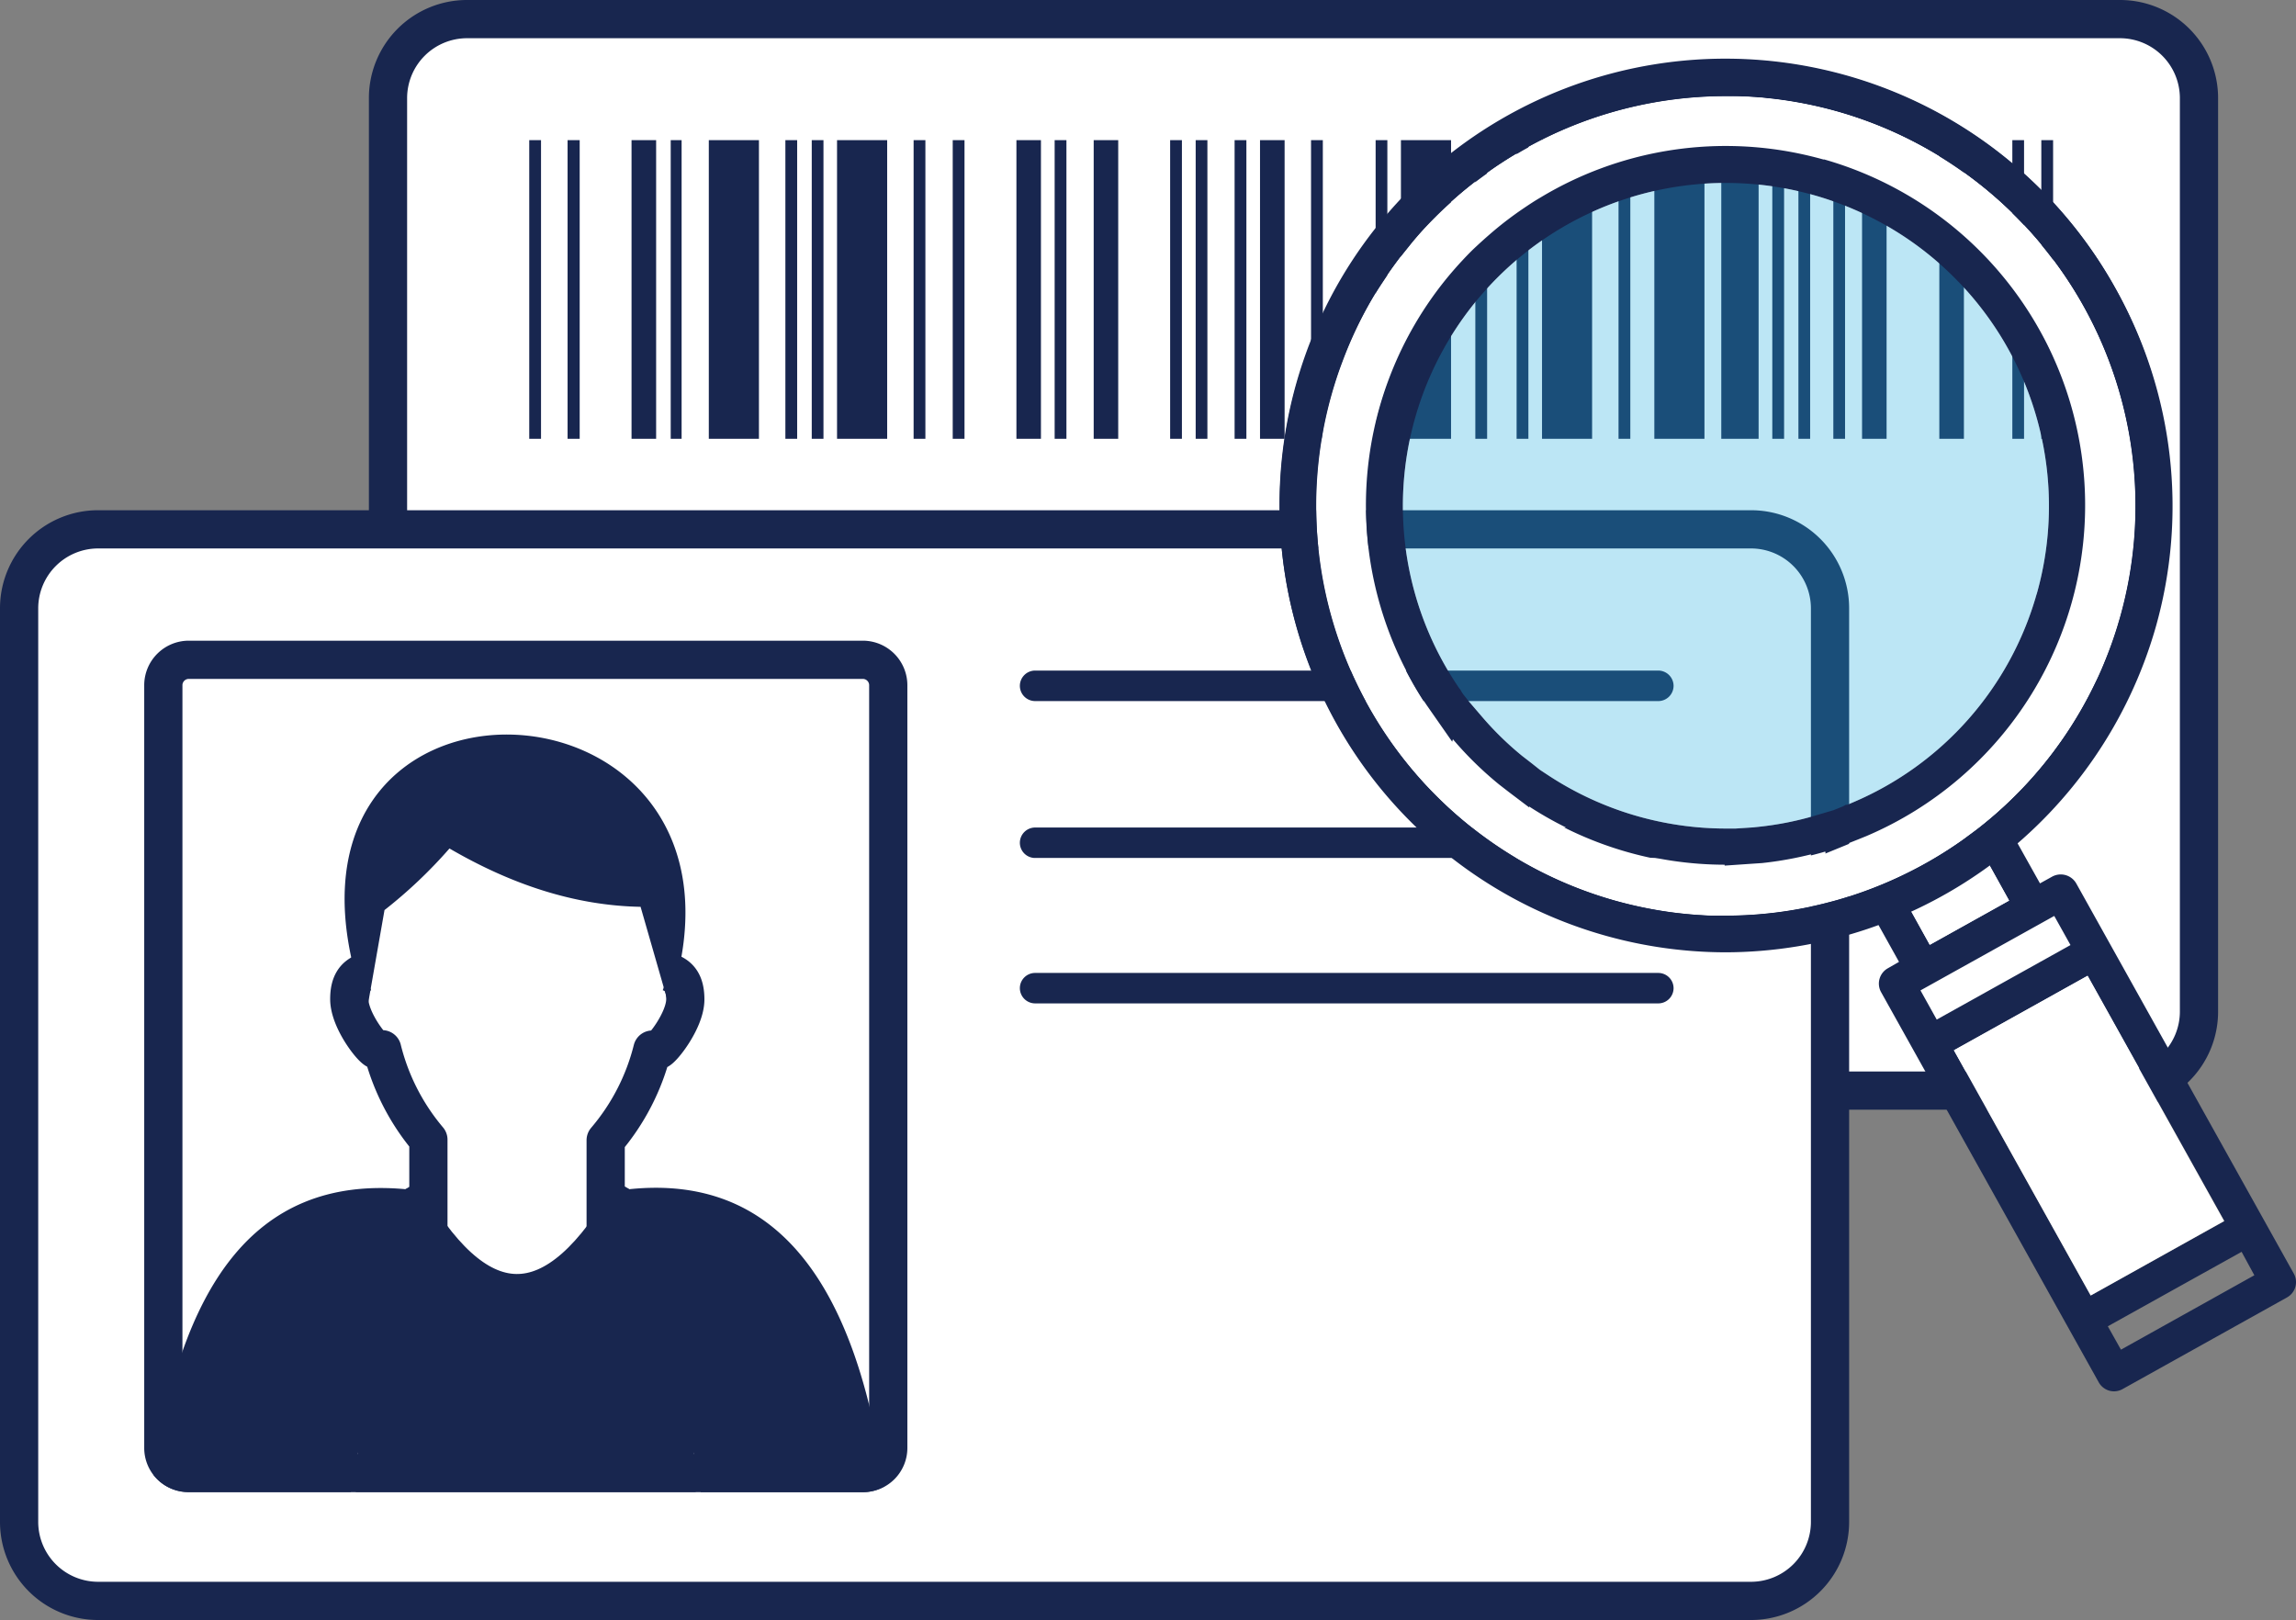
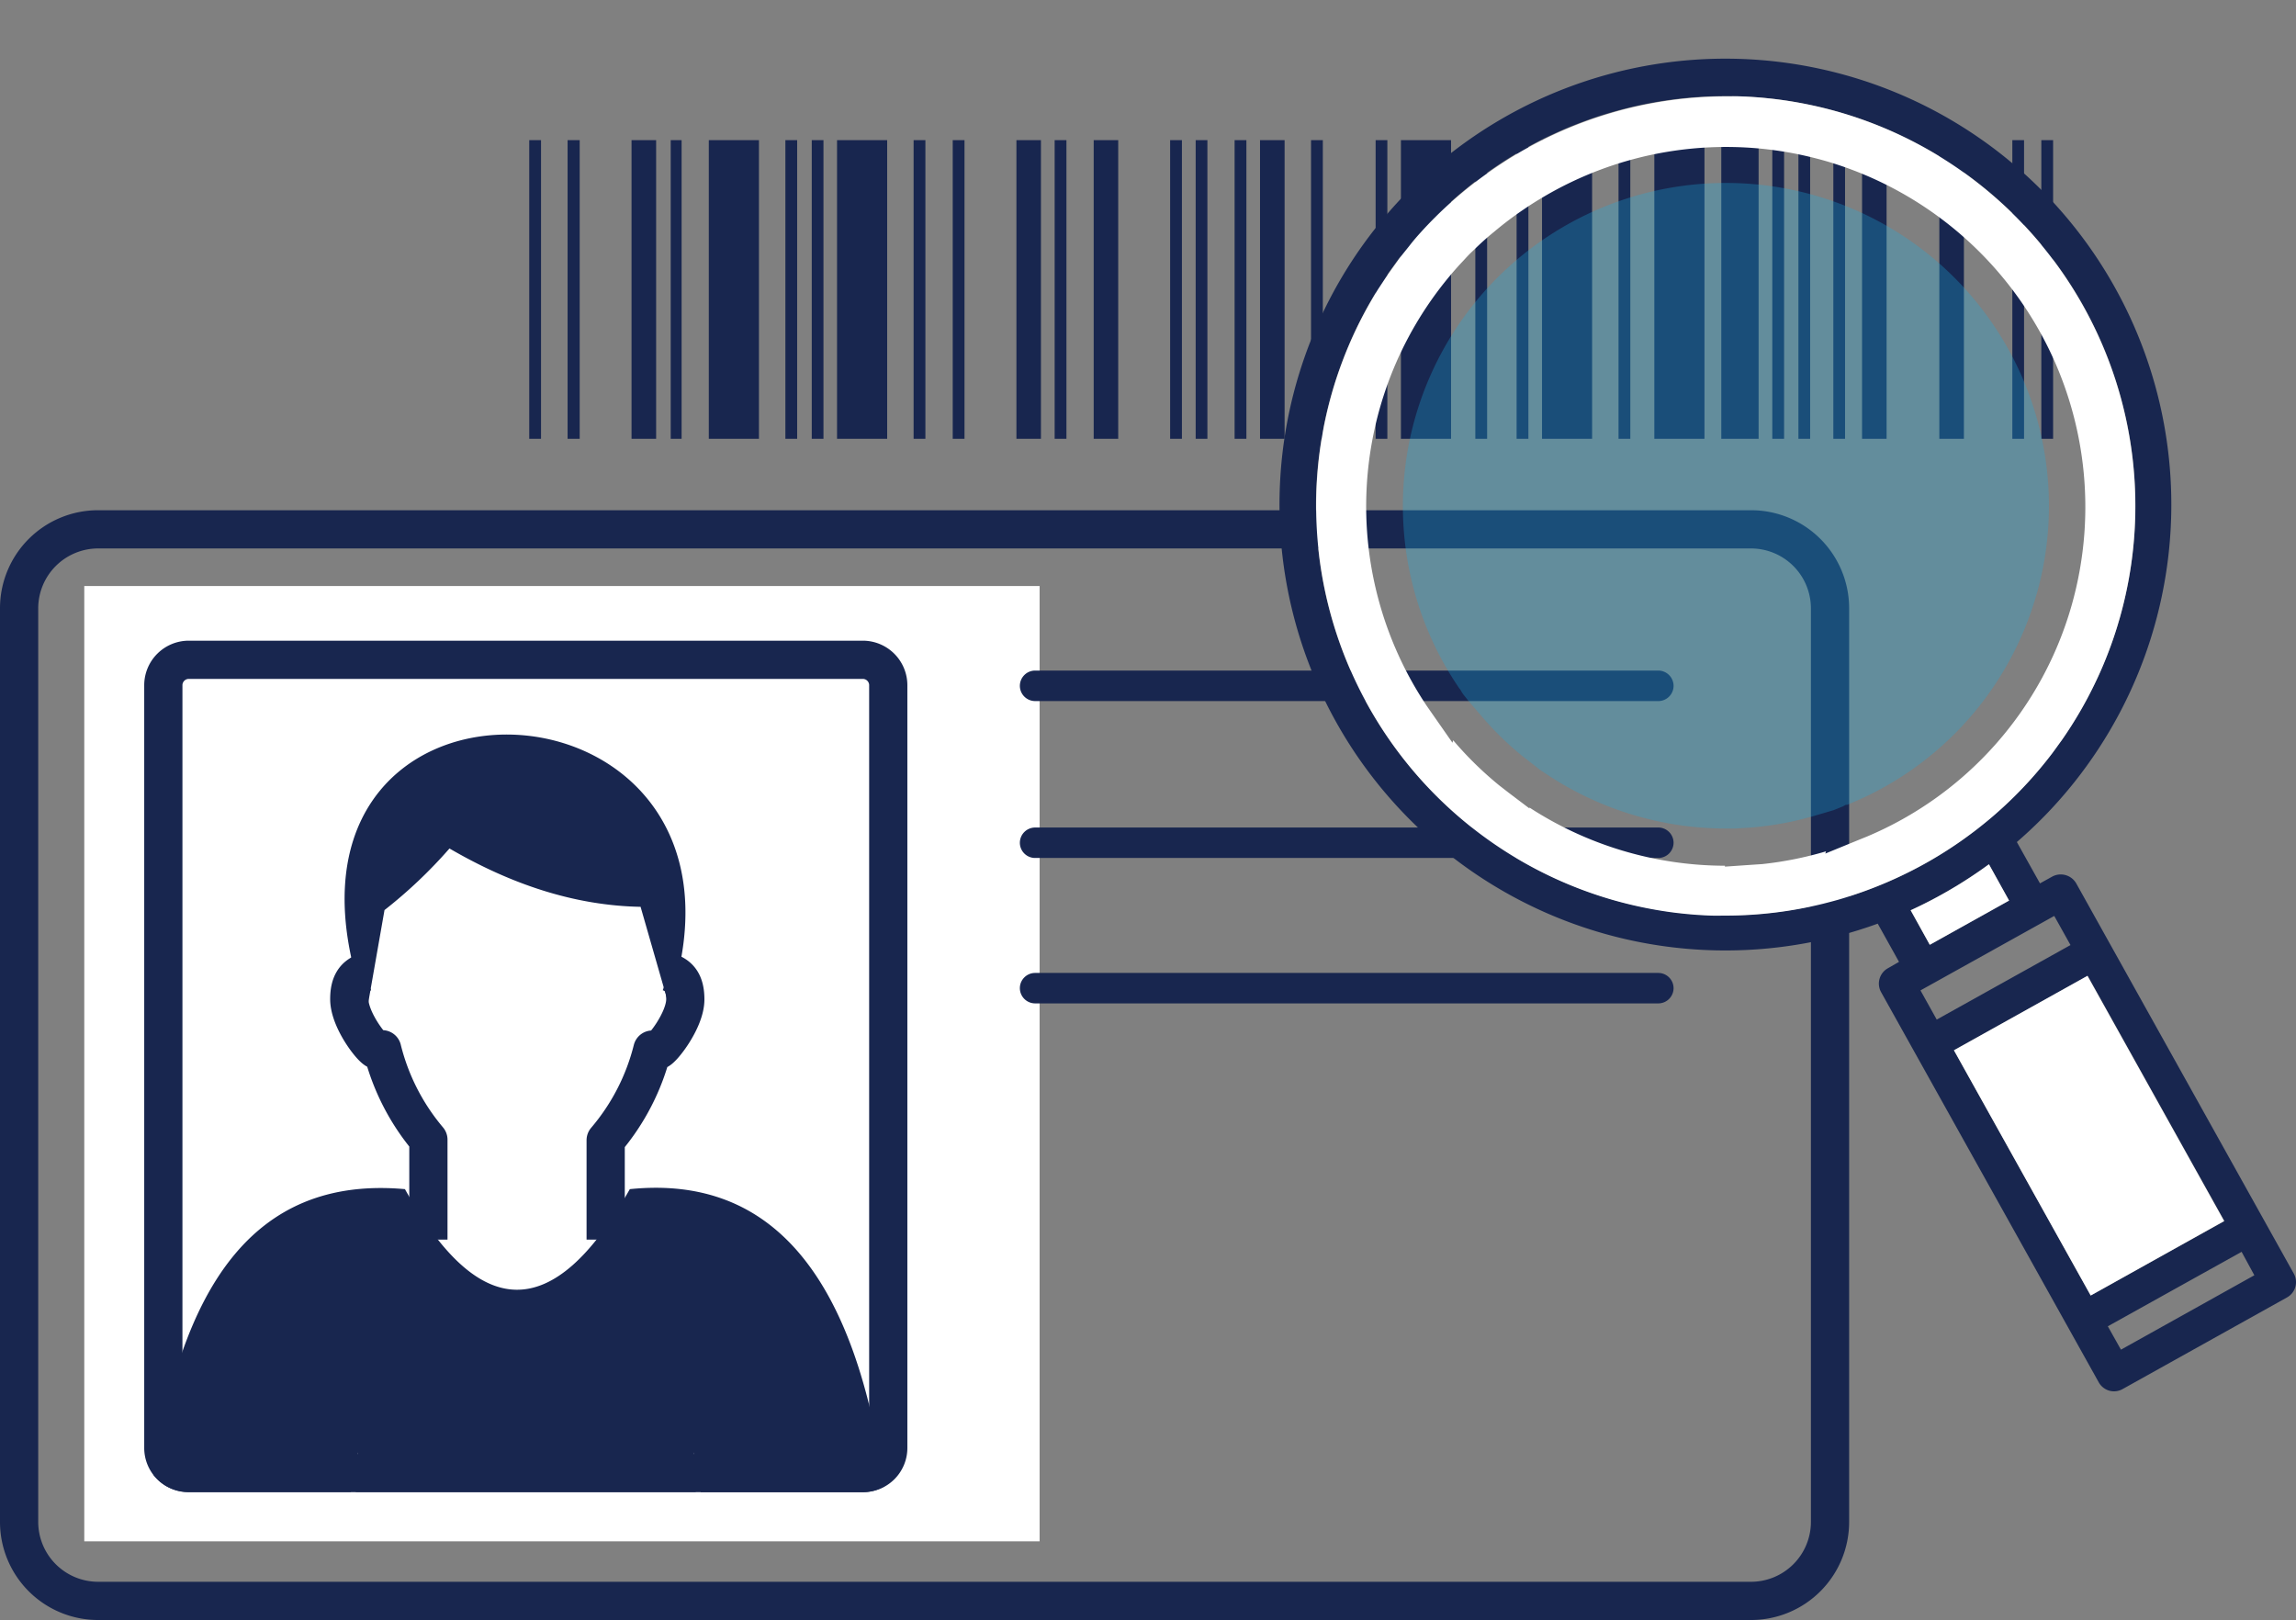
<svg xmlns="http://www.w3.org/2000/svg" width="360.43" height="254.32" viewBox="0 0 360.43 254.32">
  <rect x="0" y="0" width="360.43" height="254.32" fill="#808080" stroke="none" />
  <defs>
    <style>.cls-1,.cls-4{fill:#fff;}.cls-2,.cls-3{fill:#18264f;}.cls-3,.cls-4,.cls-5,.cls-6{fill-rule:evenodd;}.cls-5,.cls-6{fill:none;stroke:#18264f;}.cls-5{stroke-miterlimit:10;stroke-width:5px;}.cls-6{stroke-linejoin:round;stroke-width:6px;}.cls-7{fill:#21abde;opacity:0.3;}</style>
  </defs>
  <g id="Layer_2" data-name="Layer 2">
    <g id="Layer_1-2" data-name="Layer 1">
-       <rect class="cls-1" x="60.91" y="3" width="284.28" height="168.21" rx="12.38" />
-       <path class="cls-2" d="M332.82,6a9.41,9.41,0,0,1,9.38,9.38V158.83a9.41,9.41,0,0,1-9.38,9.38H73.29a9.41,9.41,0,0,1-9.38-9.38V15.38A9.41,9.41,0,0,1,73.29,6H332.82m0-6H73.29A15.4,15.4,0,0,0,57.91,15.38V158.83a15.4,15.4,0,0,0,15.38,15.38H332.82a15.4,15.4,0,0,0,15.38-15.38V15.38A15.4,15.4,0,0,0,332.82,0Z" />
      <path class="cls-3" d="M103,68.89H99.14V22H103V68.89Zm-12,0H89.1V22H91V68.89Zm-6,0H83.08V22h1.85V68.89Zm40.14,0h-1.85V22h1.85V68.89Zm-6,0h-7.87V22h7.87V68.89Zm-12,0h-1.85V22H107V68.89Zm38.13,0h-1.85V22h1.85V68.89Zm-6,0h-7.87V22h7.87V68.89Zm-10,0h-1.84V22h1.84V68.89Zm38.14,0h-1.85V22h1.85V68.89Zm-4,0h-3.85V22h3.85V68.89Zm-12,0h-1.85V22h1.85V68.89Zm38.13,0h-1.84V22h1.84V68.89Zm-4,0h-1.85V22h1.85V68.89Zm-10,0h-3.85V22h3.85V68.89Zm32.12,0h-1.85V22h1.85V68.89Zm-6,0h-3.86V22h3.86V68.89Zm-6,0h-1.85V22h1.85V68.89Zm38.13,0H231.6V22h1.85V68.89Zm-6,0h-7.87V22h7.87V68.89Zm-10,0h-1.84V22h1.84V68.89Zm38.14,0h-1.85V22h1.85V68.89Zm-6,0h-7.86V22h7.86V68.89Zm-10,0h-1.85V22h1.85V68.89Zm40.14,0h-1.85V22h1.85V68.89Zm-4,0h-5.86V22h5.86V68.89Zm-8,0H259.7V22h7.87V68.89Zm28.09,0h-3.85V22h3.85V68.89Zm-6,0H287.8V22h1.84V68.89Zm-6,0h-1.84V22h1.84V68.89Zm38.14,0h-1.85V22h1.85V68.89Zm-4,0H315.9V22h1.84V68.89Zm-10,0h-3.86V22h3.86Z" />
      <rect class="cls-1" x="13.23" y="92" width="149.97" height="149.97" />
-       <path class="cls-4" d="M15.38,251.32A12.4,12.4,0,0,1,3,238.94V95.47A12.4,12.4,0,0,1,15.38,83.09H274.9a12.4,12.4,0,0,1,12.38,12.38V238.94a12.4,12.4,0,0,1-12.38,12.38ZM29.57,103.58a3.93,3.93,0,0,0-3.93,3.93V227.33a3.93,3.93,0,0,0,3.93,3.92H135.51a3.93,3.93,0,0,0,3.93-3.92V107.51a3.93,3.93,0,0,0-3.93-3.93Z" />
      <path class="cls-2" d="M274.9,86.1a9.41,9.41,0,0,1,9.38,9.38V238.94a9.41,9.41,0,0,1-9.38,9.38H15.38A9.41,9.41,0,0,1,6,238.94V95.48a9.41,9.41,0,0,1,9.38-9.38H274.9M29.57,234.25H135.51a6.94,6.94,0,0,0,6.93-6.92V107.51a7,7,0,0,0-6.93-6.93H29.57a7,7,0,0,0-6.93,6.93V227.33a6.94,6.94,0,0,0,6.93,6.92M274.9,80.1H15.38A15.39,15.39,0,0,0,0,95.48V238.94a15.4,15.4,0,0,0,15.38,15.38H274.9a15.4,15.4,0,0,0,15.38-15.38V95.48A15.39,15.39,0,0,0,274.9,80.1ZM29.57,228.25a1,1,0,0,1-.93-.92V107.51a1,1,0,0,1,.93-.93H135.51a1,1,0,0,1,.93.93V227.33a1,1,0,0,1-.93.92Z" />
      <path class="cls-3" d="M162.49,129.91h97.83a2.4,2.4,0,0,1,2.4,2.39h0a2.4,2.4,0,0,1-2.4,2.39H162.49a2.39,2.39,0,0,1-2.39-2.39h0A2.4,2.4,0,0,1,162.49,129.91Z" />
      <path class="cls-3" d="M162.49,152.74h97.83a2.4,2.4,0,0,1,2.4,2.39h0a2.4,2.4,0,0,1-2.4,2.39H162.49a2.4,2.4,0,0,1-2.39-2.39h0A2.39,2.39,0,0,1,162.49,152.74Z" />
      <path class="cls-3" d="M162.49,105.27h97.83a2.41,2.41,0,0,1,2.4,2.4h0a2.4,2.4,0,0,1-2.4,2.39H162.49a2.4,2.4,0,0,1-2.39-2.39h0A2.4,2.4,0,0,1,162.49,105.27Z" />
      <path class="cls-3" d="M135.51,234.25H110L108.92,228l.3,6.22H55.85l.31-6.22-1.08,6.22H29.57a6.93,6.93,0,0,1-5.5-2.72c4.35-28.68,15.25-47,39.5-44.82,11.52,20.67,23.21,21.44,35.3,0,23-2.34,35.47,14.66,40,46.63A6.81,6.81,0,0,1,135.51,234.25Z" />
-       <path class="cls-5" d="M98.86,186.71c-12.09,21.44-23.77,20.67-35.29,0" />
      <path class="cls-3" d="M105,157.81l-4.44-15.45c-10.28-.19-20.25-3.48-30-9.16a74.74,74.74,0,0,1-10.2,9.67l-2.77,15.79C35.83,99.32,123.58,102.71,105,157.81Z" />
      <path class="cls-6" d="M67.25,194.6V178.92A35,35,0,0,1,60,164.72a3.31,3.31,0,0,1-.83.12c-.6.06-4.34-4.64-4.34-8,0-2.5.9-3.56,2.23-4.14" />
      <path class="cls-6" d="M105.09,152.64c1.47.55,2.49,1.58,2.49,4.25,0,3.31-3.74,8-4.33,8a3.42,3.42,0,0,1-.84-.12A35,35,0,0,1,95.08,179v15.6" />
      <path class="cls-2" d="M360.08,199.93l-34.15-61.25a2.81,2.81,0,0,0-3.76-1.07l-1.93,1.07-3.63-6.49A70,70,0,1,0,294.77,145l3.34,6-1.74,1a2.76,2.76,0,0,0-1.07,3.76L329.46,217a2.79,2.79,0,0,0,1.66,1.32,2.74,2.74,0,0,0,2.1-.26L359,203.69A2.75,2.75,0,0,0,360.08,199.93ZM253.34,141.28A64.32,64.32,0,1,1,332.77,97,64.39,64.39,0,0,1,253.34,141.28Zm46.59,1.62a70.82,70.82,0,0,0,12.29-7.22l3.17,5.7-12.45,6.94Zm1.55,12.58,21-11.69,2.55,4.57-21,11.7Zm5.25,9.4,21-11.69,21.46,38.5L328.2,203.38Zm26.22,47-2.06-3.67,21-11.69,2,3.68Z" />
      <path class="cls-1" d="M315.39,141.38l-12.45,6.94-3-5.42a70.82,70.82,0,0,0,12.29-7.22Z" />
      <polygon class="cls-1" points="349.15 191.69 328.2 203.38 306.73 164.88 327.69 153.19 349.15 191.69" />
      <path class="cls-1" d="M288.5,17.54a65.65,65.65,0,0,0-8.8-1.85c-.73-.1-1.46-.19-2.19-.26h0c-.72-.08-1.45-.14-2.18-.19h0c-.73-.05-1.45-.09-2.18-.11s-1.45,0-2.18,0a64.47,64.47,0,0,0-35.3,10.57c-.71.47-1.42.95-2.11,1.45A64.28,64.28,0,0,0,223,36.51c-.58.64-1.14,1.29-1.69,2S220,40.1,219.37,41s-1.32,1.81-1.94,2.74c-.33.5-.66,1-1,1.52s-.74,1.2-1.1,1.82a63.09,63.09,0,0,0-4.58,9.63c-.32.84-.62,1.69-.91,2.56s-.55,1.74-.8,2.62a64.39,64.39,0,0,0,44.3,79.44,65.51,65.51,0,0,0,8.79,1.85c.73.1,1.46.19,2.19.26h0c.73.08,1.46.14,2.19.19s1.45.09,2.18.11,1.45,0,2.18,0a64,64,0,0,0,15.43-1.89c.74-.19,1.48-.38,2.22-.59a65.34,65.34,0,0,0,14.38-6.09q2.77-1.59,5.38-3.45c.69-.5,1.38-1,2.06-1.53s1.34-1.06,2-1.61,1.3-1.12,1.93-1.69a64,64,0,0,0,7.85-8.57c.52-.69,1-1.39,1.53-2.1a63.7,63.7,0,0,0,5.3-9.11c.58-1.2,1.12-2.43,1.62-3.68.17-.42.33-.84.49-1.26.48-1.26.92-2.55,1.32-3.86l.39-1.32A64.38,64.38,0,0,0,288.5,17.54Zm36.76,77.31a56,56,0,0,1-32.21,36.49l0,0-1.26.51h0L286.54,134l.11-.35a56.21,56.21,0,0,1-10,2v0l-1.95.13-3.92.27,0-.14a56.49,56.49,0,0,1-30.69-9.14l0,.14-3.2-2.42s0,0,0,0l-1.51-1.17a55.43,55.43,0,0,1-7.26-7.11l-.11.39-3.31-4.74s0,0,0,0l-.75-1.08,0,0a56.38,56.38,0,0,1,3.44-67.22q1.08-1.31,2.25-2.55c.52-.56,1-1.1,1.58-1.63,1.08-1.06,2.19-2.08,3.34-3a54.4,54.4,0,0,1,4.48-3.4c.93-.64,1.88-1.25,2.84-1.82a56.35,56.35,0,0,1,40.65-6.89c1.29.27,2.58.59,3.87.95A56.56,56.56,0,0,1,325.26,94.85Z" />
-       <path class="cls-2" d="M332.1,45.3A70.08,70.08,0,0,0,271,9.32a70.38,70.38,0,0,0-67.44,50.94,70.09,70.09,0,0,0,67.38,89.24,70.38,70.38,0,0,0,67.44-50.94A69.65,69.65,0,0,0,332.1,45.3ZM332.78,97l-.39,1.32c-.4,1.31-.84,2.6-1.32,3.86-.16.42-.32.84-.49,1.26-.5,1.25-1,2.48-1.62,3.68a63.7,63.7,0,0,1-5.3,9.11c-.49.71-1,1.41-1.53,2.1a64,64,0,0,1-7.85,8.57c-.63.58-1.27,1.14-1.93,1.69s-1.31,1.09-2,1.61-1.37,1-2.06,1.53a63,63,0,0,1-5.38,3.45,65.34,65.34,0,0,1-14.38,6.09c-.73.21-1.47.4-2.22.59a64,64,0,0,1-15.43,1.89c-.73,0-1.45,0-2.18,0s-1.45-.06-2.18-.11-1.46-.11-2.19-.19h0c-.73-.07-1.46-.16-2.19-.26a65.51,65.51,0,0,1-8.79-1.85,64.39,64.39,0,0,1-44.3-79.44c.25-.88.52-1.76.8-2.62s.59-1.72.91-2.56A63.09,63.09,0,0,1,215.34,47c.36-.61.73-1.22,1.1-1.82s.66-1,1-1.52c.62-.93,1.27-1.85,1.94-2.74s1.28-1.67,1.95-2.48c.55-.66,1.11-1.32,1.69-2a64.28,64.28,0,0,1,10.53-9.4c.69-.5,1.4-1,2.11-1.45A64.47,64.47,0,0,1,271,15.09c.73,0,1.45,0,2.18,0s1.45.06,2.18.11h0c.73,0,1.46.11,2.18.19h0c.73.07,1.46.16,2.19.26a65.65,65.65,0,0,1,8.8,1.85A64.38,64.38,0,0,1,332.78,97ZM286.36,25.07c-1.29-.36-2.58-.68-3.87-.95A56.33,56.33,0,0,0,241.84,31c-1,.58-1.91,1.19-2.84,1.82q-2.33,1.59-4.48,3.4-1.72,1.46-3.34,3c-.54.53-1.06,1.07-1.58,1.63-.77.82-1.52,1.68-2.25,2.55a56.38,56.38,0,0,0-3.44,67.22l0,0,.75,1.08s0,0,0,0l3.31,4.74.11-.39a55.43,55.43,0,0,0,7.26,7.11l1.51,1.17s0,0,0,0l3.2,2.42,0-.14a56.49,56.49,0,0,0,30.69,9.14l0,.14,3.92-.27,1.95-.13v0a56.21,56.21,0,0,0,10-2l-.11.35,5.19-2.06h0l1.26-.51,0,0a56.45,56.45,0,0,0-6.69-106.27Zm33.35,68.2A50.42,50.42,0,0,1,290.79,126l-.79.34-.24,0-.44.24-.33.14-1.16.47-2.82.83a49.57,49.57,0,0,1-8.95,1.78l-.85.09-.91.06-1.84.12h-1.63a50.83,50.83,0,0,1-27.56-8.21l-1.52-1-1.26-1-.09-.07-1.46-1.13a49.41,49.41,0,0,1-6.46-6.34l-1.93-2.25L229.7,109l-.19-.28-.28-.49-.12-.12-.4-.6a50.71,50.71,0,1,1,91-14.2Zm-33.35-68.2c-1.29-.36-2.58-.68-3.87-.95A56.33,56.33,0,0,0,241.84,31c-1,.58-1.91,1.19-2.84,1.82q-2.33,1.59-4.48,3.4-1.72,1.46-3.34,3c-.54.53-1.06,1.07-1.58,1.63-.77.82-1.52,1.68-2.25,2.55a56.38,56.38,0,0,0-3.44,67.22l0,0,.75,1.08s0,0,0,0l3.31,4.74.11-.39a55.43,55.43,0,0,0,7.26,7.11l1.51,1.17s0,0,0,0l3.2,2.42,0-.14a56.49,56.49,0,0,0,30.69,9.14l0,.14,3.92-.27,1.95-.13v0a56.21,56.21,0,0,0,10-2l-.11.35,5.19-2.06h0l1.26-.51,0,0a56.45,56.45,0,0,0-6.69-106.27Zm33.35,68.2A50.42,50.42,0,0,1,290.79,126l-.79.34-.24,0-.44.24-.33.14-1.16.47-2.82.83a49.57,49.57,0,0,1-8.95,1.78l-.85.09-.91.06-1.84.12h-1.63a50.83,50.83,0,0,1-27.56-8.21l-1.52-1-1.26-1-.09-.07-1.46-1.13a49.41,49.41,0,0,1-6.46-6.34l-1.93-2.25L229.7,109l-.19-.28-.28-.49-.12-.12-.4-.6a50.71,50.71,0,1,1,91-14.2Zm-33.35-68.2c-1.29-.36-2.58-.68-3.87-.95A56.33,56.33,0,0,0,241.84,31c-1,.58-1.91,1.19-2.84,1.82q-2.33,1.59-4.48,3.4-1.72,1.46-3.34,3c-.54.53-1.06,1.07-1.58,1.63-.77.82-1.52,1.68-2.25,2.55a56.38,56.38,0,0,0-3.44,67.22l0,0,.75,1.08s0,0,0,0l3.31,4.74.11-.39a55.43,55.43,0,0,0,7.26,7.11l1.51,1.17s0,0,0,0l3.2,2.42,0-.14a56.49,56.49,0,0,0,30.69,9.14l0,.14,3.92-.27,1.95-.13v0a56.21,56.21,0,0,0,10-2l-.11.35,5.19-2.06h0l1.26-.51,0,0a56.45,56.45,0,0,0-6.69-106.27Zm33.35,68.2A50.42,50.42,0,0,1,290.79,126l-.79.34-.24,0-.44.24-.33.14-1.16.47-2.82.83a49.57,49.57,0,0,1-8.95,1.78l-.85.09-.91.06-1.84.12h-1.63a50.83,50.83,0,0,1-27.56-8.21l-1.52-1-1.26-1-.09-.07-1.46-1.13a49.41,49.41,0,0,1-6.46-6.34l-1.93-2.25L229.7,109l-.19-.28-.28-.49-.12-.12-.4-.6a50.71,50.71,0,1,1,91-14.2Z" />
      <path class="cls-7" d="M319.71,93.27A50.42,50.42,0,0,1,290.79,126l-.79.34-.24,0-.44.24-.33.14-1.16.47-2.82.83a49.57,49.57,0,0,1-8.95,1.78l-.85.09-.91.06-1.84.12h-1.63a50.83,50.83,0,0,1-27.56-8.21l-1.52-1-1.26-1-.09-.07-1.46-1.13a49.41,49.41,0,0,1-6.46-6.34l-1.93-2.25L229.7,109l-.19-.28-.28-.49-.12-.12-.4-.6a50.71,50.71,0,1,1,91-14.2Z" />
    </g>
  </g>
</svg>